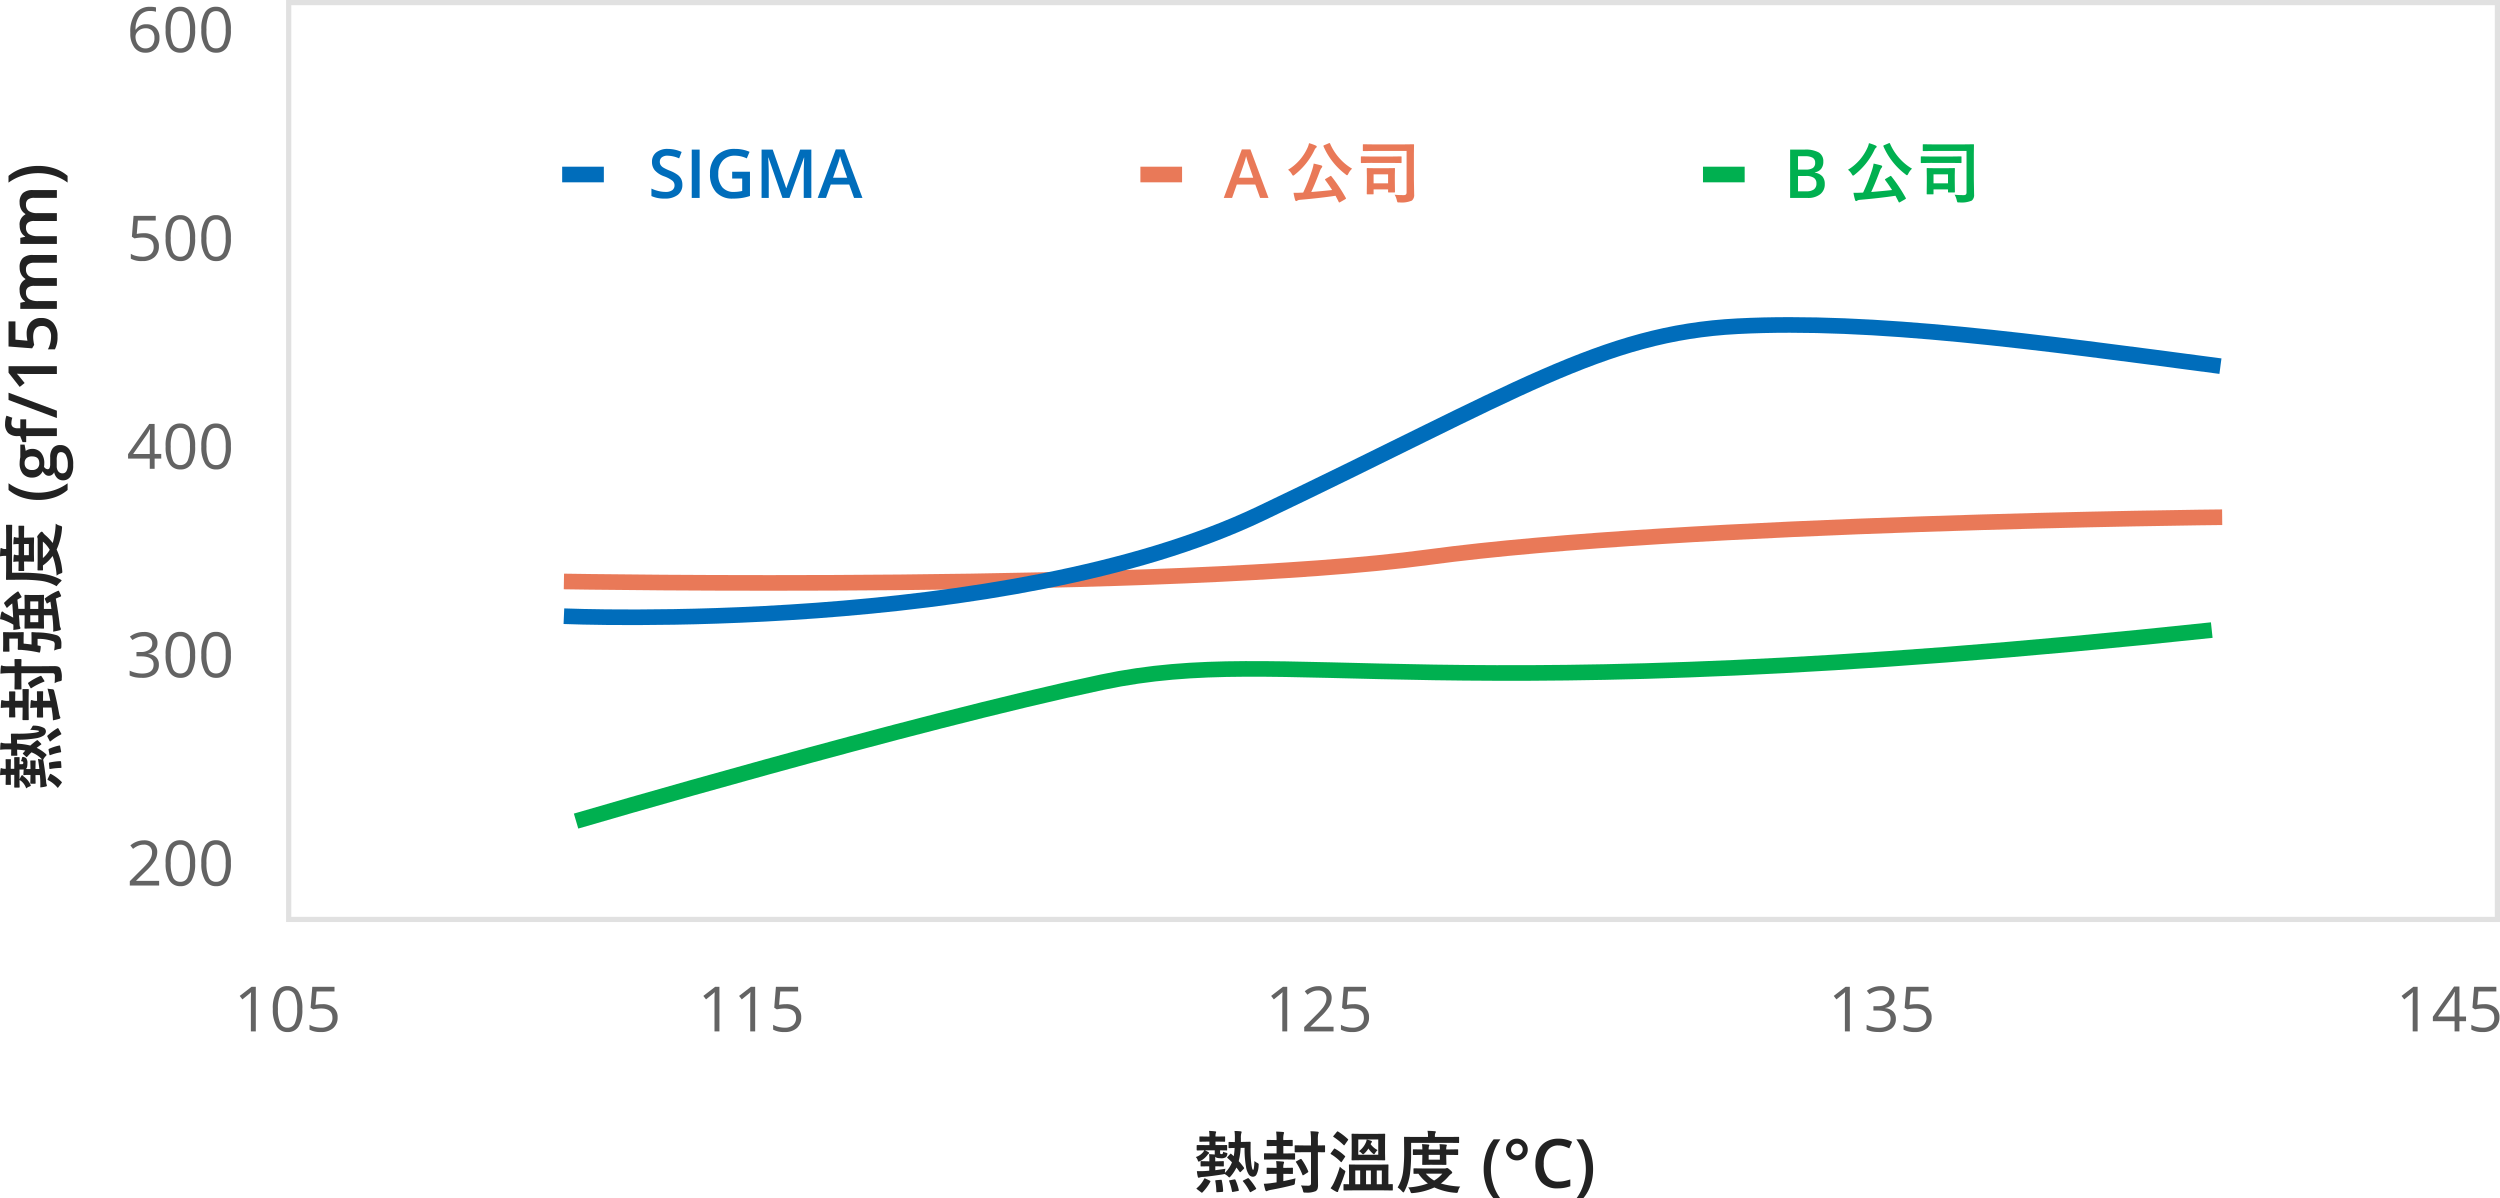
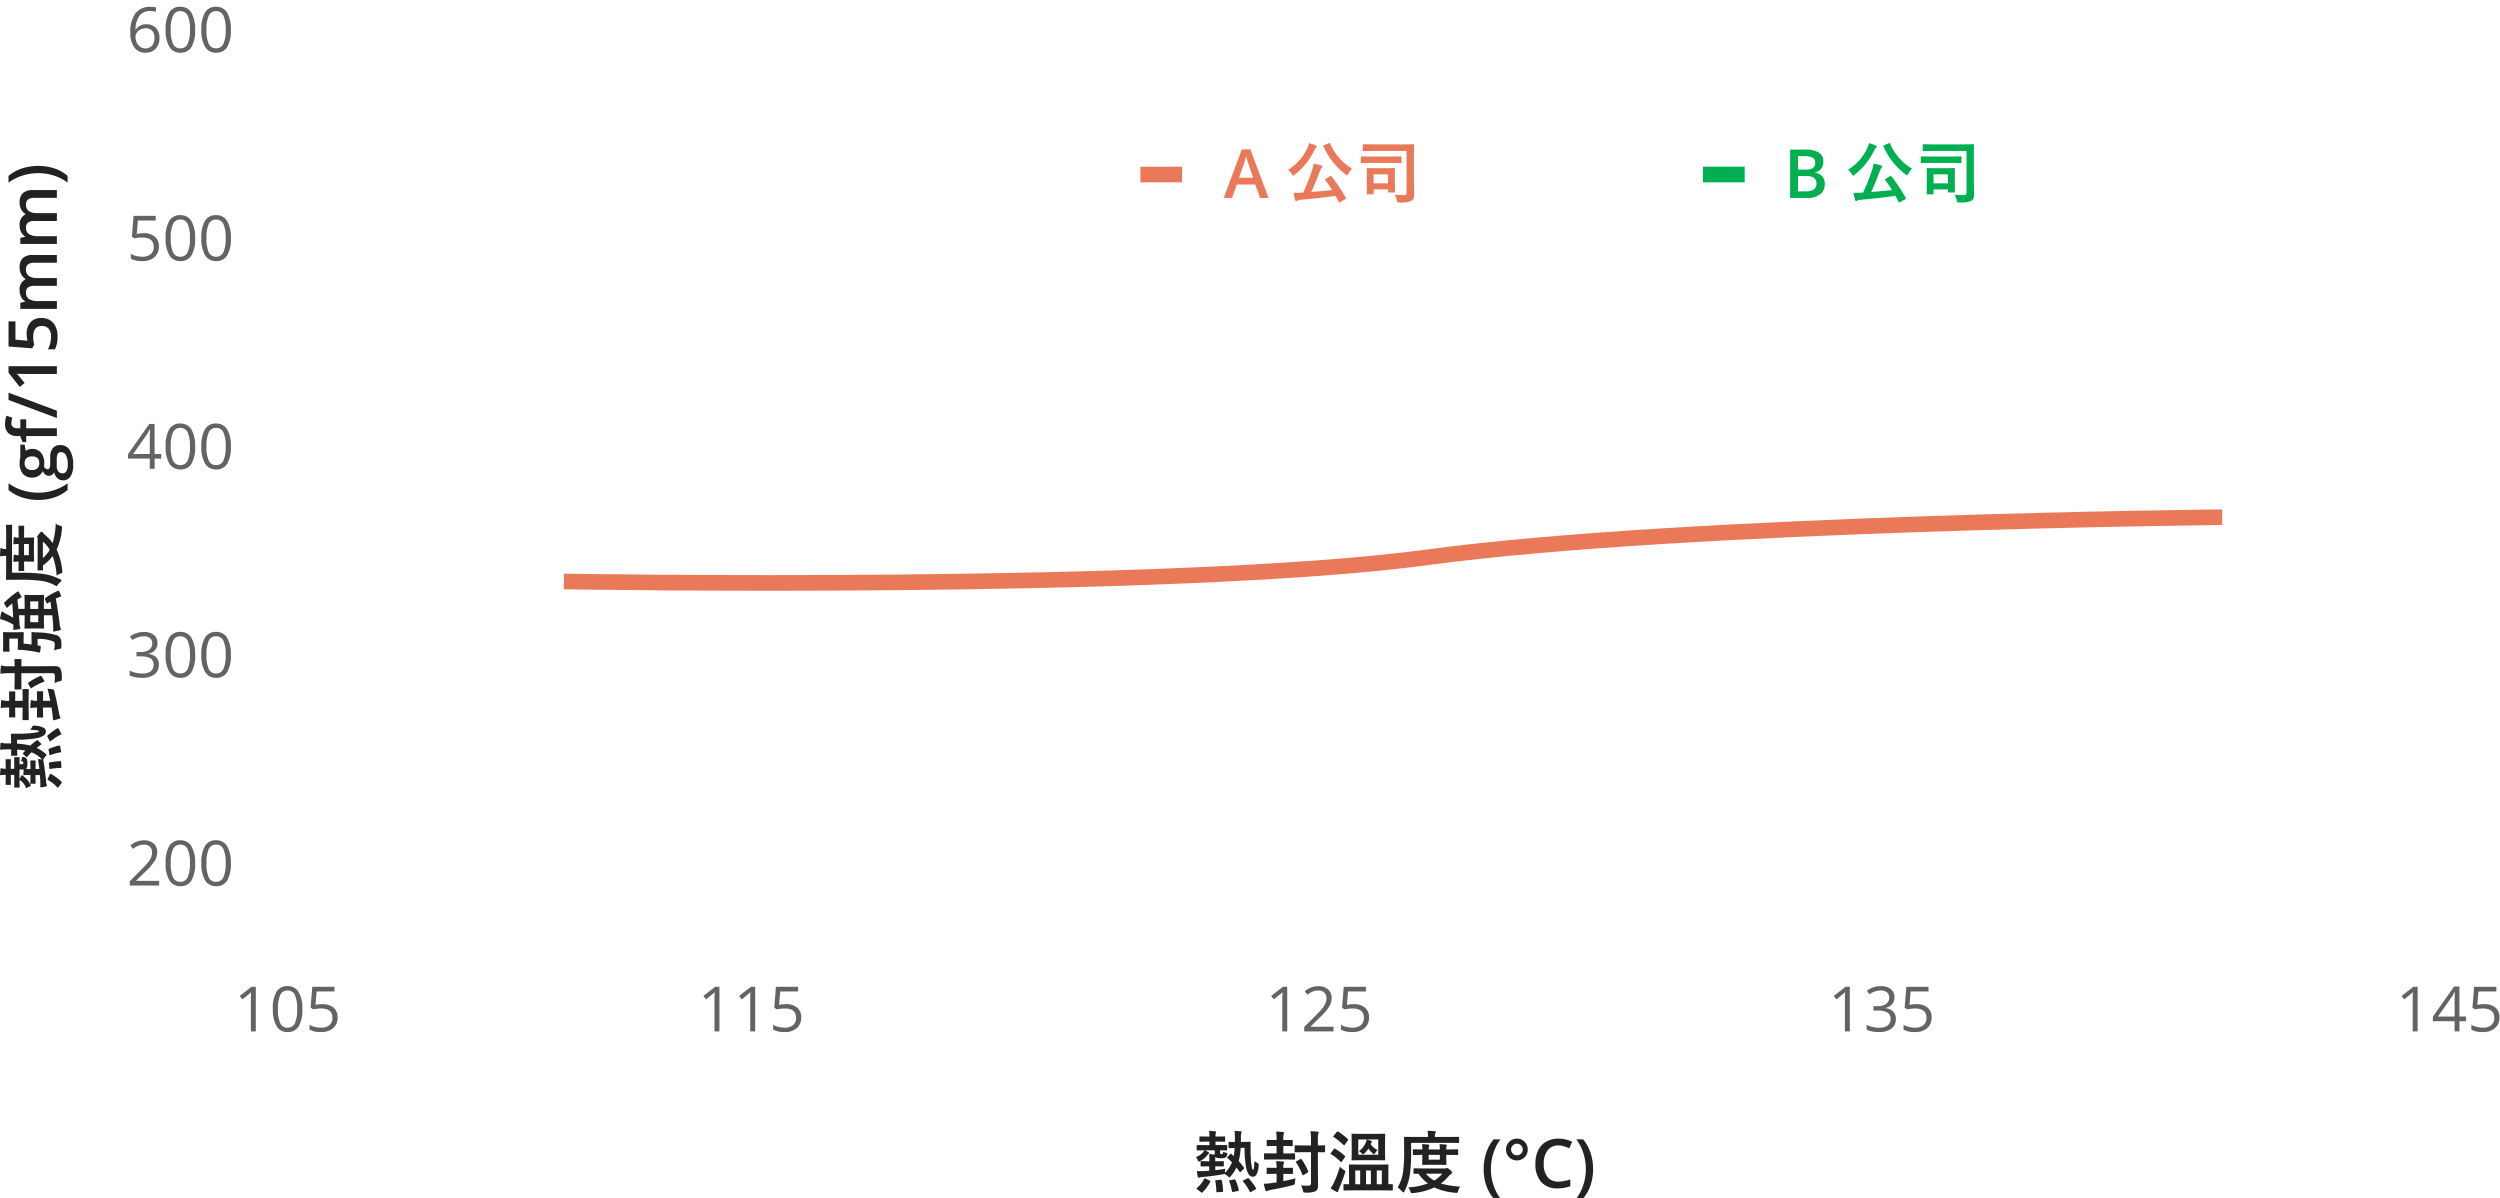
<svg xmlns="http://www.w3.org/2000/svg" width="479.918" height="230.057" viewBox="0 0 479.918 230.057">
  <g id="tyvek-5-p2-tw" transform="translate(-12663.082 -15122)">
    <path id="Path_31950" data-name="Path 31950" d="M4.272-7.173H2.387q.2.083.622.311.184.108.184.2a.165.165,0,0,1-.089.14.952.952,0,0,0-.235.248,3.846,3.846,0,0,1-1.39,1.155Q1.219-5,1.206-5,1.1-5,1-5.288a1.653,1.653,0,0,0-.362-.6A2.973,2.973,0,0,0,2.1-6.9a1.12,1.12,0,0,0,.146-.273q-.578.006-1.016.019l-.3.006q-.127,0-.127-.14v-.768q0-.133.127-.133l1.574.013H3.25v-.673H2.869l-1.4.025q-.1,0-.121-.025a.237.237,0,0,1-.019-.121V-9.7q0-.1.025-.121a.219.219,0,0,1,.114-.019l1.4.025H3.25a6.192,6.192,0,0,0-.07-1.092q.571.019,1.155.089.209.019.209.121a.492.492,0,0,1-.063.2,2.215,2.215,0,0,0-.063.679h.311l1.39-.025a.2.2,0,0,1,.127.025.219.219,0,0,1,.019.114v.73a.2.2,0,0,1-.025.127.237.237,0,0,1-.121.019l-1.39-.025H4.418v.673h.521l1.574-.013q.14,0,.14.133v.768q0,.1-.025.121a.219.219,0,0,1-.114.019l-.165-.006Q5.859-7.167,5.3-7.173v.451q0,.2.108.248a.59.59,0,0,0,.2.025A.2.2,0,0,0,5.8-6.538.708.708,0,0,0,5.872-6.9a2.571,2.571,0,0,0,.546.178q.286.063.286.184a1.05,1.05,0,0,1-.038.209.985.985,0,0,1-.222.438,1.5,1.5,0,0,1-1.035.235q-.825,0-1.028-.286a3.4,3.4,0,0,0-.013.368v.508h.19L5.872-5.1A.2.2,0,0,1,6-5.072a.237.237,0,0,1,.019.121v.73q0,.1-.025.121a.237.237,0,0,1-.121.019L4.558-4.107H4.38v.743q1.3-.159,1.949-.273a2.8,2.8,0,0,0-.1.622l-.013.171A5.571,5.571,0,0,0,7.579-4.875q-.47-.489-.851-.819-.076-.076-.076-.1,0-.051.1-.146l.438-.476q.121-.127.152-.127A.144.144,0,0,1,7.42-6.5l.5.444A11.4,11.4,0,0,0,8.087-7.63q-.457.006-.781.025l-.235.013a.2.2,0,0,1-.127-.025.219.219,0,0,1-.019-.114v-.927q0-.1.025-.114a.343.343,0,0,1,.121-.013l1.054.025q.013-.222.013-.667a10.588,10.588,0,0,0-.07-1.466q.679.019,1.117.063.248.019.248.146a1.049,1.049,0,0,1-.076.286,3.394,3.394,0,0,0-.063.9v.717L9.915-8.8q.476-.006.844-.019l.26-.006q.146,0,.146.159-.013.514-.013,1.39a24.16,24.16,0,0,0,.114,2.425q.146,1.428.381,1.428.171,0,.248-1.7a2.323,2.323,0,0,0,.584.381q.235.114.235.273,0,.044-.013.19a4.176,4.176,0,0,1-.457,1.834.806.806,0,0,1-.7.336.978.978,0,0,1-.806-.552,3.588,3.588,0,0,1-.432-1.162A20.051,20.051,0,0,1,10-7.655l-.755.013A12.913,12.913,0,0,1,8.874-5.1,13.047,13.047,0,0,1,9.839-3.91a.557.557,0,0,1,.076.152.245.245,0,0,1-.089.159l-.521.521q-.121.108-.159.108t-.1-.083q-.438-.6-.609-.819A7.3,7.3,0,0,1,7.344-2.209q-.2.235-.273.235t-.3-.235a2.524,2.524,0,0,0-.641-.425,1.959,1.959,0,0,1-.387.089Q3.459-2.184,2-2.063a2.111,2.111,0,0,0-.571.089,1.311,1.311,0,0,1-.235.063q-.127,0-.171-.184A6.769,6.769,0,0,1,.844-3.18q.375.006.559.006.368,0,.844-.019.3-.013.965-.07v-.844h-.2L1.7-4.082a.2.2,0,0,1-.127-.025.219.219,0,0,1-.019-.114v-.73q0-.1.032-.127A.2.2,0,0,1,1.7-5.1l1.314.032h.222v-.482A5.193,5.193,0,0,0,3.18-6.43q.413,0,1.092.063ZM1.936.882A.205.205,0,0,1,1.8.965.38.38,0,0,1,1.65.882L.9.311Q.762.209.762.165t.083-.1a5.6,5.6,0,0,0,1.4-1.777Q2.3-1.8,2.336-1.8a.81.81,0,0,1,.184.063l.768.362q.159.076.159.133a.392.392,0,0,1-.032.114A8.715,8.715,0,0,1,1.936.882Zm8.88-2.653A11.858,11.858,0,0,1,12.194.089a.254.254,0,0,1,.038.1q0,.063-.146.146l-.844.47a.4.4,0,0,1-.152.057q-.051,0-.1-.1A9.969,9.969,0,0,0,9.712-1.193a.217.217,0,0,1-.051-.1q0-.057.14-.121l.73-.368a.447.447,0,0,1,.159-.057A.193.193,0,0,1,10.816-1.771Zm-6.437.5a.4.4,0,0,1-.006-.063q0-.1.2-.114l.844-.07H5.5q.1,0,.127.133A12.331,12.331,0,0,1,5.884.622a.167.167,0,0,1-.178.184L4.78.87l-.1.006q-.1,0-.1-.133A12.552,12.552,0,0,0,4.38-1.276Zm2.666.025a.24.24,0,0,1-.025-.089q0-.076.178-.1L8-1.587q.108-.013.127-.013.083,0,.133.121A10.017,10.017,0,0,1,8.887.432.347.347,0,0,1,8.9.508Q8.9.6,8.722.635L7.808.806a.764.764,0,0,1-.114.013Q7.6.819,7.579.692A10.163,10.163,0,0,0,7.046-1.25Zm13.768.813q.686.051,1.428.051.508-.019.508-.432v-6H21.334L19.76-6.8a.2.2,0,0,1-.127-.025.219.219,0,0,1-.019-.114V-7.979q0-.114.032-.14a.2.2,0,0,1,.114-.019l1.574.025H22.75v-.882a14.831,14.831,0,0,0-.1-1.847q.768.019,1.377.089.209.025.209.146a1.115,1.115,0,0,1-.1.273,6.611,6.611,0,0,0-.063,1.314v.908l1.25-.025q.089,0,.108.025a.3.3,0,0,1,.019.133v1.041q0,.14-.127.14L24.946-6.8q-.394-.013-.87-.019v3.586L24.1-.571a2.555,2.555,0,0,1-.089.793.95.95,0,0,1-.33.425A4.17,4.17,0,0,1,21.7.933l-.159.006A.279.279,0,0,1,21.3.857a1.23,1.23,0,0,1-.1-.311A3.048,3.048,0,0,0,20.814-.438Zm-3.1-2.228h-.273v1.4q1.117-.222,2.342-.533A7.562,7.562,0,0,0,19.671-1a.739.739,0,0,1-.1.381.975.975,0,0,1-.33.127q-1.854.489-4.386.946A2.143,2.143,0,0,0,14.409.6.469.469,0,0,1,14.2.673q-.133,0-.209-.2a12.067,12.067,0,0,1-.3-1.231,11.559,11.559,0,0,0,1.276-.1l1.181-.171V-2.666h-.336l-1.435.025q-.1,0-.121-.025a.219.219,0,0,1-.019-.114v-.914q0-.1.025-.121a.219.219,0,0,1,.114-.019l1.435.025h.336a11.839,11.839,0,0,0-.089-1.3q.368.013,1.314.089.209.025.209.146a.478.478,0,0,1-.063.235,2.308,2.308,0,0,0-.083.832h.273l1.428-.025a.2.2,0,0,1,.127.025.219.219,0,0,1,.019.114v.914q0,.1-.025.121a.237.237,0,0,1-.121.019Zm-.025-5.345h-.248v1.435h.533L19.557-6.6q.1,0,.121.025a.219.219,0,0,1,.019.114v.927q0,.1-.025.121a.219.219,0,0,1-.114.019L17.97-5.421H15.444L13.857-5.4q-.127,0-.127-.14v-.927q0-.14.127-.14l1.587.025h.7V-8.011h-.336l-1.4.032A.231.231,0,0,1,14.27-8a.237.237,0,0,1-.019-.121v-.908q0-.108.025-.127a.3.3,0,0,1,.133-.019l1.4.025h.336v-.038a11.169,11.169,0,0,0-.089-1.587q.622.019,1.314.076.209.025.209.146a.67.67,0,0,1-.063.222,3.911,3.911,0,0,0-.083,1.117v.063h.248l1.4-.025q.114,0,.133.025a.186.186,0,0,1,.025.121v.908q0,.1-.032.127a.256.256,0,0,1-.127.019Zm3.263,2.564a11.587,11.587,0,0,1,1.27,2.3.3.3,0,0,1,.019.083q0,.057-.146.152l-.743.47a.611.611,0,0,1-.152.063q-.051,0-.1-.114a12.531,12.531,0,0,0-1.206-2.368.269.269,0,0,1-.057-.114q0-.038.146-.121l.692-.387a.313.313,0,0,1,.14-.051A.186.186,0,0,1,20.947-5.446ZM34.2-8.347a3.91,3.91,0,0,0,1.339,1.13,2.286,2.286,0,0,0-.438.508q-.171.286-.248.286T34.582-6.6a3.928,3.928,0,0,1-.806-.92,4.715,4.715,0,0,1-.73.9q-.229.209-.3.209t-.3-.235a1.707,1.707,0,0,0-.5-.362A4.089,4.089,0,0,0,33.293-8.7a2.266,2.266,0,0,0,.146-.546,5.574,5.574,0,0,1,.851.248q.159.057.159.14a.373.373,0,0,1-.063.171.839.839,0,0,0-.171.3ZM32.36-10.334h2.806l1.676-.025q.108,0,.127.025a.237.237,0,0,1,.019.121l-.025,1.295V-6.69L36.988-5.4q0,.108-.025.127a.237.237,0,0,1-.121.019l-1.676-.025H32.36l-1.676.025q-.108,0-.127-.025a.237.237,0,0,1-.019-.121l.025-1.295V-8.918l-.025-1.295q0-.108.025-.127a.237.237,0,0,1,.121-.019Zm-.533,1.079v2.926h3.834V-9.255ZM30.056-.66v-2.38l-.025-1.276q0-.1.025-.121a.237.237,0,0,1,.121-.019l1.79.025h3.72l1.79-.025q.108,0,.127.025a.219.219,0,0,1,.019.114L37.6-3.041V-.673l.717-.013q.1,0,.121.025a.219.219,0,0,1,.019.114V.394q0,.1-.025.121a.219.219,0,0,1-.114.019L36.505.508H30.938l-1.8.025q-.108,0-.127-.025A.219.219,0,0,1,28.99.394V-.546a.191.191,0,0,1,.022-.117.207.207,0,0,1,.124-.022l.127.006Q29.637-.673,30.056-.66Zm5.319,0h.971V-3.313h-.971Zm-1.13,0V-3.313h-.927V-.66Zm-2.057,0V-3.313H31.25V-.66Zm-3.9-3.383a4.11,4.11,0,0,0,.813.667q.248.152.248.248a1.137,1.137,0,0,1-.063.254q-.425,1.333-1.13,3.021a2.227,2.227,0,0,0-.184.5q-.019.184-.152.184a.775.775,0,0,1-.248-.076A8.287,8.287,0,0,1,26.508.1a6.006,6.006,0,0,0,.635-1.054A20.219,20.219,0,0,0,28.292-4.043ZM29.809-9.35a.186.186,0,0,1,.083.127.171.171,0,0,1-.044.1L29.2-8.2q-.051.07-.089.07a.156.156,0,0,1-.1-.057,12.113,12.113,0,0,0-1.923-1.549q-.076-.057-.076-.1a.186.186,0,0,1,.051-.1l.667-.806a.139.139,0,0,1,.108-.07.288.288,0,0,1,.108.032A11.757,11.757,0,0,1,29.809-9.35ZM29.25-6.1q.07.063.07.108a.2.2,0,0,1-.044.1l-.622.927q-.051.07-.089.07a.156.156,0,0,1-.1-.057,9.548,9.548,0,0,0-1.885-1.485q-.07-.051-.07-.1a.2.2,0,0,1,.044-.1l.6-.806q.057-.076.108-.076a.288.288,0,0,1,.1.032A9.754,9.754,0,0,1,29.25-6.1ZM51.4-.222A2.153,2.153,0,0,0,51,.616a.864.864,0,0,1-.121.311.246.246,0,0,1-.19.063,1.614,1.614,0,0,1-.222-.013A11.648,11.648,0,0,1,46.433-.051a12.232,12.232,0,0,1-4.082,1.079,1.916,1.916,0,0,1-.235.013.215.215,0,0,1-.184-.076,1.254,1.254,0,0,1-.114-.273,1.925,1.925,0,0,0-.413-.743,13.224,13.224,0,0,0,3.783-.768,7.888,7.888,0,0,1-1.809-1.86l-.806.013a.2.2,0,0,1-.127-.025.237.237,0,0,1-.019-.121v-.762q0-.108.032-.127a.2.2,0,0,1,.114-.019l1.739.025h4.113a.833.833,0,0,0,.3-.051.439.439,0,0,1,.152-.038q.14,0,.527.336.457.381.457.533,0,.121-.184.248a2.522,2.522,0,0,0-.508.47,8.728,8.728,0,0,1-1.485,1.39A15.373,15.373,0,0,0,51.4-.222ZM47.957-2.691H44.8a6.035,6.035,0,0,0,1.587,1.314A5.886,5.886,0,0,0,47.957-2.691ZM41.971-8.607v1.885a31.185,31.185,0,0,1-.222,4.082A10.036,10.036,0,0,1,40.695.66q-.133.248-.209.248-.051,0-.26-.209a4.372,4.372,0,0,0-.844-.749,7.875,7.875,0,0,0,1.054-3.11,30.066,30.066,0,0,0,.2-3.8l-.025-2.666q0-.1.025-.121a.2.2,0,0,1,.114-.019l1.739.025h2.723v-.127a4.408,4.408,0,0,0-.1-1.054q.692.013,1.384.076.222.019.222.127a.541.541,0,0,1-.1.248,1.248,1.248,0,0,0-.083.559v.171h2.774l1.739-.025q.1,0,.121.025a.285.285,0,0,1,.013.114v.889q0,.114-.025.133a.182.182,0,0,1-.108.019l-1.739-.025ZM50.857-7.37q.1,0,.121.025A.219.219,0,0,1,51-7.23v.813q0,.1-.025.121a.219.219,0,0,1-.114.019L49.048-6.3h-.336v.476l.032,1.3q0,.108-.032.127a.2.2,0,0,1-.114.019l-1.346-.025H45.589L44.25-4.38q-.114,0-.133-.025a.237.237,0,0,1-.019-.121l.025-1.3V-6.3h-.171l-1.5.025q-.108,0-.127-.025a.219.219,0,0,1-.019-.114V-7.23q0-.1.025-.121a.237.237,0,0,1,.121-.019l1.5.025h.171a5.3,5.3,0,0,0-.07-1.016q.692.025,1.238.083.171.019.171.114a.624.624,0,0,1-.07.222,2.125,2.125,0,0,0-.051.6h2.146a7.422,7.422,0,0,0-.063-1.016q.7.025,1.219.083.184.019.184.114a.352.352,0,0,1-.025.114q-.032.083-.038.108a2.043,2.043,0,0,0-.051.6h.336ZM47.487-5.383V-6.3H45.341v.92ZM55.9-3.561a9.837,9.837,0,0,1,.492-3.148A7.827,7.827,0,0,1,57.808-9.28h1.3A9.074,9.074,0,0,0,57.757-6.6a9.975,9.975,0,0,0-.47,3.031,9.7,9.7,0,0,0,.47,3A9.063,9.063,0,0,0,59.1,2.057H57.808a7.48,7.48,0,0,1-1.422-2.52A9.581,9.581,0,0,1,55.9-3.561Zm4.291-3.758a2.041,2.041,0,0,1,.6-1.476,1.992,1.992,0,0,1,1.485-.619,2,2,0,0,1,1.479.609,2.032,2.032,0,0,1,.6,1.485,2,2,0,0,1-.609,1.482,2.022,2.022,0,0,1-1.473.6,2.078,2.078,0,0,1-1.044-.276,2.025,2.025,0,0,1-.765-.759A2.054,2.054,0,0,1,60.188-7.319Zm.971,0a1.07,1.07,0,0,0,.324.774,1.068,1.068,0,0,0,.793.33,1.074,1.074,0,0,0,.793-.327,1.067,1.067,0,0,0,.324-.778,1.083,1.083,0,0,0-.33-.806,1.085,1.085,0,0,0-.787-.324,1.075,1.075,0,0,0-.787.33A1.089,1.089,0,0,0,61.16-7.319Zm9.077-.793a2.5,2.5,0,0,0-2.057.927,3.961,3.961,0,0,0-.749,2.558,3.988,3.988,0,0,0,.72,2.583,2.545,2.545,0,0,0,2.085.876,5.479,5.479,0,0,0,1.143-.117q.552-.117,1.149-.3v1.3a6.966,6.966,0,0,1-2.476.413,3.957,3.957,0,0,1-3.129-1.235A5.165,5.165,0,0,1,65.832-4.64a5.708,5.708,0,0,1,.53-2.533,3.783,3.783,0,0,1,1.533-1.663,4.637,4.637,0,0,1,2.355-.578,5.844,5.844,0,0,1,2.628.6l-.546,1.263a8.15,8.15,0,0,0-.993-.39A3.579,3.579,0,0,0,70.237-8.112ZM76.9-3.561a9.566,9.566,0,0,1-.492,3.11,7.44,7.44,0,0,1-1.419,2.507H73.7A9.11,9.11,0,0,0,75.045-.578a9.7,9.7,0,0,0,.467-3,9.935,9.935,0,0,0-.47-3.031A9.179,9.179,0,0,0,73.69-9.28h1.3A7.787,7.787,0,0,1,76.413-6.7,9.883,9.883,0,0,1,76.9-3.561Z" transform="translate(12892 15350)" fill="#222" />
    <path id="Path_31951" data-name="Path 31951" d="M4.189,0H3.24V-6.105q0-.762.047-1.441-.123.123-.275.258T1.617-6.146L1.1-6.814,3.369-8.566h.82Zm8.936-4.295a6.256,6.256,0,0,1-.7,3.316,2.366,2.366,0,0,1-2.142,1.1A2.346,2.346,0,0,1,8.18-1a6.132,6.132,0,0,1-.721-3.29,6.254,6.254,0,0,1,.7-3.322A2.355,2.355,0,0,1,10.283-8.7,2.359,2.359,0,0,1,12.4-7.57,6.106,6.106,0,0,1,13.125-4.295Zm-4.682,0a6.274,6.274,0,0,0,.439,2.722,1.47,1.47,0,0,0,1.4.853,1.471,1.471,0,0,0,1.409-.864,6.322,6.322,0,0,0,.437-2.71A6.28,6.28,0,0,0,11.692-7a1.472,1.472,0,0,0-1.409-.858,1.471,1.471,0,0,0-1.4.847A6.232,6.232,0,0,0,8.443-4.295Zm8.543-.937a3.15,3.15,0,0,1,2.13.671,2.3,2.3,0,0,1,.776,1.837,2.653,2.653,0,0,1-.847,2.086,3.382,3.382,0,0,1-2.335.756A4.3,4.3,0,0,1,14.5-.346v-.937a3.357,3.357,0,0,0,1.02.413,5.031,5.031,0,0,0,1.2.149,2.4,2.4,0,0,0,1.6-.486A1.744,1.744,0,0,0,18.9-2.613q0-1.793-2.2-1.793a8.748,8.748,0,0,0-1.488.17l-.5-.322.322-4.008h4.26v.9H15.861L15.645-5.1A6.827,6.827,0,0,1,16.986-5.232Z" transform="translate(12708 15320)" fill="#222" opacity="0.7" />
    <path id="Path_31952" data-name="Path 31952" d="M4.189,0H3.24V-6.105q0-.762.047-1.441-.123.123-.275.258T1.617-6.146L1.1-6.814,3.369-8.566h.82Zm6.861,0H10.1V-6.105q0-.762.047-1.441-.123.123-.275.258T8.479-6.146l-.516-.668L10.23-8.566h.82Zm5.936-5.232a3.15,3.15,0,0,1,2.13.671,2.3,2.3,0,0,1,.776,1.837,2.653,2.653,0,0,1-.847,2.086,3.382,3.382,0,0,1-2.335.756A4.3,4.3,0,0,1,14.5-.346v-.937a3.357,3.357,0,0,0,1.02.413,5.031,5.031,0,0,0,1.2.149,2.4,2.4,0,0,0,1.6-.486A1.744,1.744,0,0,0,18.9-2.613q0-1.793-2.2-1.793a8.748,8.748,0,0,0-1.488.17l-.5-.322.322-4.008h4.26v.9H15.861L15.645-5.1A6.827,6.827,0,0,1,16.986-5.232Z" transform="translate(12797 15320)" fill="#222" opacity="0.7" />
    <path id="Path_31953" data-name="Path 31953" d="M4.189,0H3.24V-6.105q0-.762.047-1.441-.123.123-.275.258T1.617-6.146L1.1-6.814,3.369-8.566h.82Zm8.889,0H7.447V-.838L9.7-3.105a16.612,16.612,0,0,0,1.359-1.488,3.8,3.8,0,0,0,.492-.867,2.484,2.484,0,0,0,.164-.908A1.44,1.44,0,0,0,11.3-7.456a1.593,1.593,0,0,0-1.154-.4,2.9,2.9,0,0,0-1.011.176,4.029,4.029,0,0,0-1.063.639l-.516-.662a3.949,3.949,0,0,1,2.578-.984,2.724,2.724,0,0,1,1.893.618,2.126,2.126,0,0,1,.686,1.661A3.208,3.208,0,0,1,12.258-4.8a10.23,10.23,0,0,1-1.711,2.016L8.672-.949V-.9h4.406Zm3.908-5.232a3.15,3.15,0,0,1,2.13.671,2.3,2.3,0,0,1,.776,1.837,2.653,2.653,0,0,1-.847,2.086,3.382,3.382,0,0,1-2.335.756A4.3,4.3,0,0,1,14.5-.346v-.937a3.357,3.357,0,0,0,1.02.413,5.031,5.031,0,0,0,1.2.149,2.4,2.4,0,0,0,1.6-.486A1.744,1.744,0,0,0,18.9-2.613q0-1.793-2.2-1.793a8.748,8.748,0,0,0-1.488.17l-.5-.322.322-4.008h4.26v.9H15.861L15.645-5.1A6.827,6.827,0,0,1,16.986-5.232Z" transform="translate(12906 15320)" fill="#222" opacity="0.7" />
    <path id="Path_31954" data-name="Path 31954" d="M4.189,0H3.24V-6.105q0-.762.047-1.441-.123.123-.275.258T1.617-6.146L1.1-6.814,3.369-8.566h.82Zm8.566-6.551a1.954,1.954,0,0,1-.46,1.342,2.3,2.3,0,0,1-1.3.7v.047a2.452,2.452,0,0,1,1.529.656,1.932,1.932,0,0,1,.5,1.383,2.243,2.243,0,0,1-.85,1.884A3.864,3.864,0,0,1,9.756.117a7,7,0,0,1-1.245-.1,4.261,4.261,0,0,1-1.1-.36v-.926A5.342,5.342,0,0,0,8.6-.853a5.373,5.373,0,0,0,1.192.144q2.221,0,2.221-1.74,0-1.559-2.449-1.559H8.719v-.838h.855a2.576,2.576,0,0,0,1.588-.442,1.452,1.452,0,0,0,.586-1.228,1.21,1.21,0,0,0-.431-.984,1.775,1.775,0,0,0-1.169-.357,3.607,3.607,0,0,0-1.061.152,4.746,4.746,0,0,0-1.137.563L7.459-7.8a4.1,4.1,0,0,1,1.216-.653,4.419,4.419,0,0,1,1.45-.237,2.963,2.963,0,0,1,1.939.571A1.924,1.924,0,0,1,12.756-6.551Zm4.23,1.318a3.15,3.15,0,0,1,2.13.671,2.3,2.3,0,0,1,.776,1.837,2.653,2.653,0,0,1-.847,2.086,3.382,3.382,0,0,1-2.335.756A4.3,4.3,0,0,1,14.5-.346v-.937a3.357,3.357,0,0,0,1.02.413,5.031,5.031,0,0,0,1.2.149,2.4,2.4,0,0,0,1.6-.486A1.744,1.744,0,0,0,18.9-2.613q0-1.793-2.2-1.793a8.748,8.748,0,0,0-1.488.17l-.5-.322.322-4.008h4.26v.9H15.861L15.645-5.1A6.827,6.827,0,0,1,16.986-5.232Z" transform="translate(13014 15320)" fill="#222" opacity="0.7" />
    <path id="Path_31955" data-name="Path 31955" d="M4.189,0H3.24V-6.105q0-.762.047-1.441-.123.123-.275.258T1.617-6.146L1.1-6.814,3.369-8.566h.82Zm9.293-1.969H12.211V0h-.932V-1.969H7.113v-.85L11.18-8.613h1.031v5.76h1.271Zm-2.2-.885V-5.7q0-.838.059-1.893h-.047a8.8,8.8,0,0,1-.527.932L8.086-2.854Zm5.707-2.379a3.15,3.15,0,0,1,2.13.671,2.3,2.3,0,0,1,.776,1.837,2.653,2.653,0,0,1-.847,2.086,3.382,3.382,0,0,1-2.335.756A4.3,4.3,0,0,1,14.5-.346v-.937a3.357,3.357,0,0,0,1.02.413,5.031,5.031,0,0,0,1.2.149,2.4,2.4,0,0,0,1.6-.486A1.744,1.744,0,0,0,18.9-2.613q0-1.793-2.2-1.793a8.748,8.748,0,0,0-1.488.17l-.5-.322.322-4.008h4.26v.9H15.861L15.645-5.1A6.827,6.827,0,0,1,16.986-5.232Z" transform="translate(13123 15320)" fill="#222" opacity="0.7" />
    <path id="Path_31956" data-name="Path 31956" d="M4.272,6.827H2.387q.2.083.622.311.184.108.184.2a.165.165,0,0,1-.089.14.952.952,0,0,0-.235.248,3.846,3.846,0,0,1-1.39,1.155Q1.219,9,1.206,9,1.1,9,1,8.712a1.653,1.653,0,0,0-.362-.6A2.973,2.973,0,0,0,2.1,7.1a1.12,1.12,0,0,0,.146-.273q-.578.006-1.016.019l-.3.006q-.127,0-.127-.14V5.945q0-.133.127-.133l1.574.013H3.25V5.151H2.869l-1.4.025q-.1,0-.121-.025a.237.237,0,0,1-.019-.121V4.3q0-.1.025-.121a.219.219,0,0,1,.114-.019l1.4.025H3.25a6.192,6.192,0,0,0-.07-1.092q.571.019,1.155.089.209.019.209.121a.492.492,0,0,1-.063.2,2.215,2.215,0,0,0-.063.679h.311l1.39-.025a.2.2,0,0,1,.127.025.219.219,0,0,1,.019.114v.73a.2.2,0,0,1-.025.127.237.237,0,0,1-.121.019l-1.39-.025H4.418v.673h.521l1.574-.013q.14,0,.14.133v.768q0,.1-.025.121a.219.219,0,0,1-.114.019l-.165-.006Q5.859,6.833,5.3,6.827v.451q0,.2.108.248a.59.59,0,0,0,.2.025A.2.2,0,0,0,5.8,7.462.708.708,0,0,0,5.872,7.1a2.571,2.571,0,0,0,.546.178q.286.063.286.184a1.05,1.05,0,0,1-.038.209.985.985,0,0,1-.222.438,1.5,1.5,0,0,1-1.035.235q-.825,0-1.028-.286a3.4,3.4,0,0,0-.013.368v.508h.19L5.872,8.9A.2.2,0,0,1,6,8.928a.237.237,0,0,1,.019.121v.73q0,.1-.025.121a.237.237,0,0,1-.121.019L4.558,9.893H4.38v.743q1.3-.159,1.949-.273a2.8,2.8,0,0,0-.1.622l-.013.171A5.571,5.571,0,0,0,7.579,9.125q-.47-.489-.851-.819-.076-.076-.076-.1,0-.051.1-.146l.438-.476q.121-.127.152-.127A.144.144,0,0,1,7.42,7.5l.5.444A11.4,11.4,0,0,0,8.087,6.37q-.457.006-.781.025l-.235.013a.2.2,0,0,1-.127-.025.219.219,0,0,1-.019-.114V5.342q0-.1.025-.114a.343.343,0,0,1,.121-.013l1.054.025q.013-.222.013-.667a10.588,10.588,0,0,0-.07-1.466q.679.019,1.117.063.248.019.248.146a1.049,1.049,0,0,1-.076.286,3.394,3.394,0,0,0-.063.9v.717L9.915,5.2q.476-.006.844-.019l.26-.006q.146,0,.146.159-.013.514-.013,1.39a24.16,24.16,0,0,0,.114,2.425q.146,1.428.381,1.428.171,0,.248-1.7a2.323,2.323,0,0,0,.584.381q.235.114.235.273,0,.044-.013.19a4.176,4.176,0,0,1-.457,1.834.806.806,0,0,1-.7.336.978.978,0,0,1-.806-.552,3.588,3.588,0,0,1-.432-1.162A20.051,20.051,0,0,1,10,6.345l-.755.013A12.913,12.913,0,0,1,8.874,8.9a13.047,13.047,0,0,1,.965,1.187.557.557,0,0,1,.076.152.245.245,0,0,1-.089.159l-.521.521q-.121.108-.159.108t-.1-.083q-.438-.6-.609-.819a7.3,7.3,0,0,1-1.092,1.663q-.2.235-.273.235t-.3-.235a2.524,2.524,0,0,0-.641-.425,1.959,1.959,0,0,1-.387.089q-2.285.362-3.745.482a2.111,2.111,0,0,0-.571.089,1.311,1.311,0,0,1-.235.063q-.127,0-.171-.184A6.768,6.768,0,0,1,.844,10.82q.375.006.559.006.368,0,.844-.019.3-.013.965-.07V9.893h-.2L1.7,9.918a.2.2,0,0,1-.127-.025.219.219,0,0,1-.019-.114v-.73q0-.1.032-.127A.2.2,0,0,1,1.7,8.9l1.314.032h.222V8.452A5.193,5.193,0,0,0,3.18,7.57q.413,0,1.092.063ZM1.936,14.882a.205.205,0,0,1-.133.083.38.38,0,0,1-.152-.083L.9,14.311q-.133-.1-.133-.146t.083-.1a5.6,5.6,0,0,0,1.4-1.777q.051-.089.089-.089a.81.81,0,0,1,.184.063l.768.362q.159.076.159.133a.392.392,0,0,1-.032.114A8.715,8.715,0,0,1,1.936,14.882Zm8.88-2.653a11.858,11.858,0,0,1,1.377,1.86.254.254,0,0,1,.038.1q0,.063-.146.146l-.844.47a.4.4,0,0,1-.152.057q-.051,0-.1-.1a9.969,9.969,0,0,0-1.282-1.961.217.217,0,0,1-.051-.1q0-.057.14-.121l.73-.368a.447.447,0,0,1,.159-.057A.193.193,0,0,1,10.816,12.229Zm-6.437.5a.4.4,0,0,1-.006-.063q0-.1.2-.114l.844-.07H5.5q.1,0,.127.133a12.331,12.331,0,0,1,.26,2.012.167.167,0,0,1-.178.184l-.927.063-.1.006q-.1,0-.1-.133A12.552,12.552,0,0,0,4.38,12.724Zm2.666.025a.24.24,0,0,1-.025-.089q0-.076.178-.1L8,12.413q.108-.013.127-.013.083,0,.133.121a10.017,10.017,0,0,1,.622,1.911.347.347,0,0,1,.013.076q0,.089-.178.127l-.914.171a.764.764,0,0,1-.114.013q-.089,0-.114-.127A10.163,10.163,0,0,0,7.046,12.75Zm13.794.813q.686.051,1.428.051.508-.019.508-.432v-6H21.36L19.786,7.2a.2.2,0,0,1-.127-.025.219.219,0,0,1-.019-.114V6.021q0-.114.032-.14a.2.2,0,0,1,.114-.019l1.574.025h1.416V5.005a14.831,14.831,0,0,0-.1-1.847q.768.019,1.377.089.209.025.209.146a1.115,1.115,0,0,1-.1.273A6.611,6.611,0,0,0,24.1,4.98v.908l1.25-.025q.089,0,.108.025a.3.3,0,0,1,.019.133V7.062q0,.14-.127.14L24.972,7.2q-.394-.013-.87-.019v3.586l.025,2.666a2.555,2.555,0,0,1-.089.793.95.95,0,0,1-.33.425,4.17,4.17,0,0,1-1.987.286l-.159.006a.279.279,0,0,1-.241-.083,1.23,1.23,0,0,1-.1-.311A3.048,3.048,0,0,0,20.84,13.562Zm-3.1-2.228h-.273v1.4q1.117-.222,2.342-.533A7.561,7.561,0,0,0,19.7,13a.739.739,0,0,1-.1.381.975.975,0,0,1-.33.127q-1.854.489-4.386.946a2.143,2.143,0,0,0-.451.146.469.469,0,0,1-.209.076q-.133,0-.209-.2a12.067,12.067,0,0,1-.3-1.231,11.559,11.559,0,0,0,1.276-.1l1.181-.171V11.334h-.336l-1.435.025q-.1,0-.121-.025a.219.219,0,0,1-.019-.114v-.914q0-.1.025-.121a.219.219,0,0,1,.114-.019l1.435.025h.336a11.839,11.839,0,0,0-.089-1.3q.368.013,1.314.089.209.025.209.146a.478.478,0,0,1-.063.235,2.308,2.308,0,0,0-.083.832h.273l1.428-.025a.2.2,0,0,1,.127.025.219.219,0,0,1,.019.114v.914q0,.1-.025.121a.237.237,0,0,1-.121.019Zm-.025-5.345h-.248V7.424H18L19.583,7.4q.1,0,.121.025a.219.219,0,0,1,.019.114v.927q0,.1-.025.121a.219.219,0,0,1-.114.019L18,8.579H15.47L13.883,8.6q-.127,0-.127-.14V7.538q0-.14.127-.14l1.587.025h.7V5.989h-.336l-1.4.032A.231.231,0,0,1,14.3,6a.237.237,0,0,1-.019-.121V4.967q0-.108.025-.127a.3.3,0,0,1,.133-.019l1.4.025h.336V4.809a11.169,11.169,0,0,0-.089-1.587q.622.019,1.314.076.209.025.209.146a.67.67,0,0,1-.063.222,3.911,3.911,0,0,0-.083,1.117v.063h.248l1.4-.025q.114,0,.133.025a.187.187,0,0,1,.025.121v.908q0,.1-.032.127a.256.256,0,0,1-.127.019Zm3.263,2.564a11.587,11.587,0,0,1,1.27,2.3.3.3,0,0,1,.019.083q0,.057-.146.152l-.743.47a.611.611,0,0,1-.152.063q-.051,0-.1-.114A12.531,12.531,0,0,0,19.92,9.138a.269.269,0,0,1-.057-.114q0-.038.146-.121l.692-.387a.313.313,0,0,1,.14-.051A.186.186,0,0,1,20.973,8.554Zm15.2,3.637a.17.17,0,0,1-.032-.083q0-.057.146-.121l.667-.286a.256.256,0,0,1,.114-.038q.057,0,.121.114a11.429,11.429,0,0,1,1.39,2.444.3.3,0,0,1,.019.089q0,.07-.14.133l-.736.336a.443.443,0,0,1-.133.032q-.083,0-.127-.121-.241-.609-.381-.9-2.272.425-5.072.768a1.592,1.592,0,0,0-.546.146.67.67,0,0,1-.229.063q-.165,0-.222-.209a12.774,12.774,0,0,1-.273-1.276q.254.019.521.019.4,0,.984-.038.762-.044,1.638-.159v-1.6H33.13l-1.657.025q-.108,0-.127-.025a.237.237,0,0,1-.019-.121l.025-1.035V8.966l-.025-1.035q0-.108.025-.127a.237.237,0,0,1,.121-.019l1.657.025h.755V6.719q-.939.083-1.784.121a1.155,1.155,0,0,0-.476.1A.413.413,0,0,1,31.416,7q-.127,0-.178-.209-.114-.6-.171-1.155.216.019.521.019l.5-.006a10.827,10.827,0,0,0,.806-1.676,3.957,3.957,0,0,0,.248-.882,9.009,9.009,0,0,1,1.263.235q.2.063.2.19a.3.3,0,0,1-.133.235,1.314,1.314,0,0,0-.248.368q-.368.762-.793,1.492.978-.038,2.736-.178a11.614,11.614,0,0,0-.793-.927.156.156,0,0,1-.057-.1q0-.044.121-.114l.647-.375a.324.324,0,0,1,.146-.057.171.171,0,0,1,.114.07,17.789,17.789,0,0,1,2.076,2.495.3.3,0,0,1,.044.121q0,.057-.127.14l-.781.47a.379.379,0,0,1-.159.076q-.057,0-.114-.114-.254-.463-.406-.7-.933.114-1.765.184V7.811h.882l1.663-.025q.108,0,.127.025a.237.237,0,0,1,.019.121l-.025,1.035V10.35l.025,1.035a.11.11,0,0,1-.146.146l-1.663-.025H35.11v1.441l1.4-.19Zm.375-1.765V8.89H35.11v1.536Zm-3.993,0h1.327V8.89H32.558Zm-5.446,3.041a8.592,8.592,0,0,0,1.149.114.73.73,0,0,0,.584-.2,7.9,7.9,0,0,0,.508-3.091H28.1l-.089.482a.158.158,0,0,1-.171.127q-.1,0-.546-.051-.571-.076-.571-.184a.535.535,0,0,1,.013-.089,23.741,23.741,0,0,0,.47-3,5.744,5.744,0,0,0,.044-.686q0-.1-.006-.235a.151.151,0,0,1,.171-.171l.857.025h1.143V4.872h-1.25L27.049,4.9a.216.216,0,0,1-.133-.025.219.219,0,0,1-.019-.114V3.818a.216.216,0,0,1,.025-.133.256.256,0,0,1,.127-.019l1.117.025H29.6l.9-.025q.108,0,.133.032a.256.256,0,0,1,.019.127l-.025,1.162V6.326l.025,1.168q0,.108-.032.127a.237.237,0,0,1-.121.019l-.9-.025H28.451q-.063.673-.178,1.523h1.39l.832-.025q.159,0,.159.127v.044q-.019.19-.057.908a13.469,13.469,0,0,1-.552,3.821,1.228,1.228,0,0,1-.609.673,2.446,2.446,0,0,1-1.047.184q-.387,0-.622-.013-.216-.019-.26-.083a1.283,1.283,0,0,1-.089-.349A3.405,3.405,0,0,0,27.112,13.467Zm24.369.311a2.153,2.153,0,0,0-.406.838.864.864,0,0,1-.121.311.246.246,0,0,1-.19.063,1.614,1.614,0,0,1-.222-.013,11.648,11.648,0,0,1-4.031-1.028,12.232,12.232,0,0,1-4.082,1.079,1.916,1.916,0,0,1-.235.013.215.215,0,0,1-.184-.076,1.254,1.254,0,0,1-.114-.273,1.925,1.925,0,0,0-.413-.743,13.224,13.224,0,0,0,3.783-.768,7.888,7.888,0,0,1-1.809-1.86l-.806.013a.2.2,0,0,1-.127-.025.237.237,0,0,1-.019-.121v-.762q0-.108.032-.127a.2.2,0,0,1,.114-.019l1.739.025H48.5a.833.833,0,0,0,.3-.051.439.439,0,0,1,.152-.038q.14,0,.527.336.457.381.457.533,0,.121-.184.248a2.522,2.522,0,0,0-.508.47,8.728,8.728,0,0,1-1.485,1.39A15.373,15.373,0,0,0,51.481,13.778Zm-3.447-2.469H44.873a6.035,6.035,0,0,0,1.587,1.314A5.886,5.886,0,0,0,48.035,11.309ZM42.049,5.393V7.278a31.185,31.185,0,0,1-.222,4.082,10.036,10.036,0,0,1-1.054,3.3q-.133.248-.209.248-.051,0-.26-.209a4.372,4.372,0,0,0-.844-.749,7.875,7.875,0,0,0,1.054-3.11,30.066,30.066,0,0,0,.2-3.8l-.025-2.666q0-.1.025-.121a.2.2,0,0,1,.114-.019l1.739.025h2.723V4.136a4.408,4.408,0,0,0-.1-1.054q.692.013,1.384.076.222.019.222.127a.541.541,0,0,1-.1.248,1.248,1.248,0,0,0-.083.559v.171h2.774l1.739-.025q.1,0,.121.025a.285.285,0,0,1,.013.114v.889q0,.114-.025.133a.182.182,0,0,1-.108.019l-1.739-.025ZM50.935,6.63q.1,0,.121.025a.219.219,0,0,1,.019.114v.813q0,.1-.025.121a.219.219,0,0,1-.114.019L49.126,7.7H48.79v.476l.032,1.3q0,.108-.032.127a.2.2,0,0,1-.114.019L47.33,9.595H45.667l-1.339.025q-.114,0-.133-.025a.237.237,0,0,1-.019-.121l.025-1.3V7.7h-.171l-1.5.025q-.108,0-.127-.025a.219.219,0,0,1-.019-.114V6.77q0-.1.025-.121a.237.237,0,0,1,.121-.019l1.5.025H44.2a5.3,5.3,0,0,0-.07-1.016q.692.025,1.238.083.171.019.171.114a.624.624,0,0,1-.07.222,2.125,2.125,0,0,0-.051.6h2.146A7.422,7.422,0,0,0,47.5,5.64q.7.025,1.219.083.184.019.184.114a.352.352,0,0,1-.025.114q-.032.083-.038.108a2.043,2.043,0,0,0-.051.6h.336ZM47.565,8.617V7.7H45.419v.92Zm8.463,1.822a9.837,9.837,0,0,1,.492-3.148A7.827,7.827,0,0,1,57.938,4.72h1.3A9.074,9.074,0,0,0,57.887,7.4a9.975,9.975,0,0,0-.47,3.031,9.7,9.7,0,0,0,.47,3,9.063,9.063,0,0,0,1.339,2.628H57.938a7.48,7.48,0,0,1-1.422-2.52A9.581,9.581,0,0,1,56.027,10.439Zm10.62-3.459V7.8l-1.2.222a1.936,1.936,0,0,1,.273.546,2.154,2.154,0,0,1,.108.686,2.1,2.1,0,0,1-.749,1.708,3.134,3.134,0,0,1-2.063.622,3.345,3.345,0,0,1-.609-.051.84.84,0,0,0-.482.7.388.388,0,0,0,.225.362,1.949,1.949,0,0,0,.828.121H64.2a2.724,2.724,0,0,1,1.765.5,1.742,1.742,0,0,1,.6,1.428,2.077,2.077,0,0,1-.984,1.841,5.18,5.18,0,0,1-2.844.647,3.925,3.925,0,0,1-2.19-.508,1.641,1.641,0,0,1-.755-1.447,1.54,1.54,0,0,1,.409-1.089,2.194,2.194,0,0,1,1.146-.613,1.121,1.121,0,0,1-.492-.409,1.034,1.034,0,0,1-.194-.594,1.022,1.022,0,0,1,.222-.667,2.563,2.563,0,0,1,.66-.54,1.955,1.955,0,0,1-.885-.765,2.25,2.25,0,0,1-.34-1.241,2.225,2.225,0,0,1,.72-1.771A3.029,3.029,0,0,1,63.1,6.853a5,5,0,0,1,.625.041,3.936,3.936,0,0,1,.492.086Zm-5.516,8.112a.82.82,0,0,0,.435.743,2.39,2.39,0,0,0,1.222.26,3.692,3.692,0,0,0,1.815-.349,1.047,1.047,0,0,0,.6-.927.7.7,0,0,0-.327-.651,2.625,2.625,0,0,0-1.216-.194h-1.13a1.588,1.588,0,0,0-1.019.3A.989.989,0,0,0,61.132,15.092Zm.641-5.84a1.413,1.413,0,0,0,.34,1.016,1.284,1.284,0,0,0,.974.355q1.295,0,1.295-1.384a1.57,1.57,0,0,0-.321-1.057,1.218,1.218,0,0,0-.974-.371,1.256,1.256,0,0,0-.981.368A1.548,1.548,0,0,0,61.773,9.252ZM71.5,8.109H69.784V14h-1.5V8.109H67.131v-.7l1.155-.457V6.5a2.554,2.554,0,0,1,.584-1.844,2.388,2.388,0,0,1,1.784-.6,4.76,4.76,0,0,1,1.549.26l-.394,1.13a3.439,3.439,0,0,0-1.054-.178.858.858,0,0,0-.74.314,1.583,1.583,0,0,0-.232.943v.457H71.5Zm5.117-3.39L73.162,14H71.752l3.459-9.28ZM81.7,14H80.208V8.008q0-1.073.051-1.7-.146.152-.359.336T78.475,7.811l-.749-.946L80.456,4.72H81.7Zm6.215-5.8a3.182,3.182,0,0,1,2.222.743,2.6,2.6,0,0,1,.819,2.025,2.958,2.958,0,0,1-.93,2.32,3.825,3.825,0,0,1-2.644.835,5,5,0,0,1-2.444-.5V12.273a4.481,4.481,0,0,0,1.181.451,5.366,5.366,0,0,0,1.238.159,2.3,2.3,0,0,0,1.536-.451,1.641,1.641,0,0,0,.527-1.32q0-1.663-2.12-1.663a5.556,5.556,0,0,0-.736.06q-.438.06-.768.136l-.667-.394.355-4.532h4.824V6.046H86.8l-.209,2.3q.222-.038.543-.089A5.118,5.118,0,0,1,87.915,8.2ZM98.624,14h-1.5V9.671a1.963,1.963,0,0,0-.3-1.2,1.124,1.124,0,0,0-.952-.4,1.452,1.452,0,0,0-1.266.562,3.3,3.3,0,0,0-.4,1.869V14H92.708V6.979h1.168l.209.92h.076a1.945,1.945,0,0,1,.847-.774,2.732,2.732,0,0,1,1.222-.273,2.135,2.135,0,0,1,2.146,1.1h.1a2.14,2.14,0,0,1,.876-.812,2.78,2.78,0,0,1,1.295-.292,2.358,2.358,0,0,1,1.831.635,2.811,2.811,0,0,1,.574,1.936V14h-1.492V9.671a1.948,1.948,0,0,0-.308-1.2,1.134,1.134,0,0,0-.955-.4,1.481,1.481,0,0,0-1.273.543,2.8,2.8,0,0,0-.4,1.666Zm12.455,0h-1.5V9.671a1.963,1.963,0,0,0-.3-1.2,1.124,1.124,0,0,0-.952-.4,1.452,1.452,0,0,0-1.266.562,3.3,3.3,0,0,0-.4,1.869V14h-1.492V6.979h1.168l.209.92h.076a1.945,1.945,0,0,1,.847-.774,2.732,2.732,0,0,1,1.222-.273,2.135,2.135,0,0,1,2.146,1.1h.1a2.14,2.14,0,0,1,.876-.812,2.78,2.78,0,0,1,1.295-.292,2.358,2.358,0,0,1,1.831.635,2.811,2.811,0,0,1,.574,1.936V14h-1.492V9.671a1.948,1.948,0,0,0-.308-1.2,1.134,1.134,0,0,0-.955-.4,1.481,1.481,0,0,0-1.273.543,2.8,2.8,0,0,0-.4,1.666Zm9.071-3.561a9.566,9.566,0,0,1-.492,3.11,7.44,7.44,0,0,1-1.419,2.507h-1.289a9.11,9.11,0,0,0,1.343-2.634,9.7,9.7,0,0,0,.467-3,9.935,9.935,0,0,0-.47-3.031,9.179,9.179,0,0,0-1.352-2.676h1.3a7.787,7.787,0,0,1,1.422,2.58A9.883,9.883,0,0,1,120.15,10.439Z" transform="translate(12660 15274) rotate(-90)" fill="#222" />
    <path id="Path_31957" data-name="Path 31957" d="M-19.9-3.662a6.06,6.06,0,0,1,.981-3.776,3.466,3.466,0,0,1,2.9-1.251,3.868,3.868,0,0,1,1.043.111v.838A3.337,3.337,0,0,0-16-7.887a2.6,2.6,0,0,0-2.1.858,4.4,4.4,0,0,0-.8,2.7h.07a2.243,2.243,0,0,1,2.039-1.008,2.4,2.4,0,0,1,1.819.7,2.629,2.629,0,0,1,.665,1.893,2.918,2.918,0,0,1-.729,2.1A2.6,2.6,0,0,1-17.01.117a2.534,2.534,0,0,1-2.109-1A4.42,4.42,0,0,1-19.9-3.662Zm2.877,2.953a1.628,1.628,0,0,0,1.292-.524,2.229,2.229,0,0,0,.46-1.515A1.953,1.953,0,0,0-15.7-4.084a1.611,1.611,0,0,0-1.277-.486,2.155,2.155,0,0,0-.967.217,1.789,1.789,0,0,0-.7.6,1.381,1.381,0,0,0-.261.791,2.712,2.712,0,0,0,.234,1.125A1.982,1.982,0,0,0-18-1.014,1.657,1.657,0,0,0-17.021-.709Zm9.563-3.586a6.256,6.256,0,0,1-.7,3.316A2.366,2.366,0,0,1-10.3.117,2.346,2.346,0,0,1-12.4-1a6.132,6.132,0,0,1-.721-3.29,6.254,6.254,0,0,1,.7-3.322A2.355,2.355,0,0,1-10.3-8.7,2.359,2.359,0,0,1-8.183-7.57,6.106,6.106,0,0,1-7.459-4.295Zm-4.682,0A6.274,6.274,0,0,0-11.7-1.573a1.47,1.47,0,0,0,1.4.853,1.471,1.471,0,0,0,1.409-.864,6.322,6.322,0,0,0,.437-2.71A6.28,6.28,0,0,0-8.892-7,1.472,1.472,0,0,0-10.3-7.857a1.471,1.471,0,0,0-1.4.847A6.232,6.232,0,0,0-12.141-4.295Zm11.543,0A6.256,6.256,0,0,1-1.3-.979,2.366,2.366,0,0,1-3.439.117,2.346,2.346,0,0,1-5.543-1a6.132,6.132,0,0,1-.721-3.29,6.254,6.254,0,0,1,.7-3.322A2.355,2.355,0,0,1-3.439-8.7,2.359,2.359,0,0,1-1.321-7.57,6.106,6.106,0,0,1-.6-4.295Zm-4.682,0A6.274,6.274,0,0,0-4.84-1.573a1.47,1.47,0,0,0,1.4.853A1.471,1.471,0,0,0-2.03-1.585a6.322,6.322,0,0,0,.437-2.71A6.28,6.28,0,0,0-2.03-7a1.472,1.472,0,0,0-1.409-.858,1.471,1.471,0,0,0-1.4.847A6.232,6.232,0,0,0-5.279-4.295ZM-17.32,34.768a3.15,3.15,0,0,1,2.13.671,2.3,2.3,0,0,1,.776,1.837,2.653,2.653,0,0,1-.847,2.086,3.382,3.382,0,0,1-2.335.756,4.3,4.3,0,0,1-2.209-.463v-.937a3.357,3.357,0,0,0,1.02.413,5.031,5.031,0,0,0,1.2.149,2.4,2.4,0,0,0,1.6-.486,1.744,1.744,0,0,0,.571-1.406q0-1.793-2.2-1.793a8.748,8.748,0,0,0-1.488.17l-.5-.322.322-4.008h4.26v.9h-3.428l-.217,2.572A6.827,6.827,0,0,1-17.32,34.768Zm9.861.938a6.256,6.256,0,0,1-.7,3.316,2.366,2.366,0,0,1-2.142,1.1A2.346,2.346,0,0,1-12.4,39a6.132,6.132,0,0,1-.721-3.29,6.254,6.254,0,0,1,.7-3.322A2.355,2.355,0,0,1-10.3,31.3,2.359,2.359,0,0,1-8.183,32.43,6.106,6.106,0,0,1-7.459,35.705Zm-4.682,0a6.274,6.274,0,0,0,.439,2.722,1.47,1.47,0,0,0,1.4.853,1.471,1.471,0,0,0,1.409-.864,6.322,6.322,0,0,0,.437-2.71A6.28,6.28,0,0,0-8.892,33a1.472,1.472,0,0,0-1.409-.858,1.471,1.471,0,0,0-1.4.847A6.232,6.232,0,0,0-12.141,35.705Zm11.543,0a6.256,6.256,0,0,1-.7,3.316,2.366,2.366,0,0,1-2.142,1.1A2.346,2.346,0,0,1-5.543,39a6.132,6.132,0,0,1-.721-3.29,6.254,6.254,0,0,1,.7-3.322A2.355,2.355,0,0,1-3.439,31.3,2.359,2.359,0,0,1-1.321,32.43,6.106,6.106,0,0,1-.6,35.705Zm-4.682,0a6.274,6.274,0,0,0,.439,2.722,1.47,1.47,0,0,0,1.4.853,1.471,1.471,0,0,0,1.409-.864,6.322,6.322,0,0,0,.437-2.71A6.28,6.28,0,0,0-2.03,33a1.472,1.472,0,0,0-1.409-.858,1.471,1.471,0,0,0-1.4.847A6.232,6.232,0,0,0-5.279,35.705Zm-8.684,42.326h-1.271V80h-.932V78.031h-4.166v-.85l4.066-5.795h1.031v5.76h1.271Zm-2.2-.885V74.3q0-.838.059-1.893h-.047a8.8,8.8,0,0,1-.527.932l-2.678,3.809Zm8.707-1.441a6.256,6.256,0,0,1-.7,3.316,2.366,2.366,0,0,1-2.142,1.1A2.346,2.346,0,0,1-12.4,79a6.132,6.132,0,0,1-.721-3.29,6.254,6.254,0,0,1,.7-3.322A2.355,2.355,0,0,1-10.3,71.3,2.359,2.359,0,0,1-8.183,72.43,6.106,6.106,0,0,1-7.459,75.705Zm-4.682,0a6.274,6.274,0,0,0,.439,2.722,1.47,1.47,0,0,0,1.4.853,1.471,1.471,0,0,0,1.409-.864,6.322,6.322,0,0,0,.437-2.71A6.28,6.28,0,0,0-8.892,73a1.472,1.472,0,0,0-1.409-.858,1.471,1.471,0,0,0-1.4.847A6.232,6.232,0,0,0-12.141,75.705Zm11.543,0a6.256,6.256,0,0,1-.7,3.316,2.366,2.366,0,0,1-2.142,1.1A2.346,2.346,0,0,1-5.543,79a6.132,6.132,0,0,1-.721-3.29,6.254,6.254,0,0,1,.7-3.322A2.355,2.355,0,0,1-3.439,71.3,2.359,2.359,0,0,1-1.321,72.43,6.106,6.106,0,0,1-.6,75.705Zm-4.682,0a6.274,6.274,0,0,0,.439,2.722,1.47,1.47,0,0,0,1.4.853,1.471,1.471,0,0,0,1.409-.864,6.322,6.322,0,0,0,.437-2.71A6.28,6.28,0,0,0-2.03,73a1.472,1.472,0,0,0-1.409-.858,1.471,1.471,0,0,0-1.4.847A6.232,6.232,0,0,0-5.279,75.705Zm-9.41,37.744a1.954,1.954,0,0,1-.46,1.342,2.3,2.3,0,0,1-1.3.7v.047a2.452,2.452,0,0,1,1.529.656,1.932,1.932,0,0,1,.5,1.383,2.243,2.243,0,0,1-.85,1.884,3.864,3.864,0,0,1-2.414.659,7,7,0,0,1-1.245-.1,4.261,4.261,0,0,1-1.1-.36v-.926a5.342,5.342,0,0,0,1.187.419,5.373,5.373,0,0,0,1.192.144q2.221,0,2.221-1.74,0-1.559-2.449-1.559h-.844v-.838h.855a2.576,2.576,0,0,0,1.588-.442,1.452,1.452,0,0,0,.586-1.228,1.21,1.21,0,0,0-.431-.984,1.775,1.775,0,0,0-1.169-.357,3.607,3.607,0,0,0-1.061.152,4.746,4.746,0,0,0-1.137.563l-.492-.656a4.1,4.1,0,0,1,1.216-.653,4.419,4.419,0,0,1,1.45-.237,2.963,2.963,0,0,1,1.939.571A1.924,1.924,0,0,1-14.689,113.449Zm7.23,2.256a6.256,6.256,0,0,1-.7,3.316,2.366,2.366,0,0,1-2.142,1.1A2.346,2.346,0,0,1-12.4,119a6.132,6.132,0,0,1-.721-3.29,6.254,6.254,0,0,1,.7-3.322A2.355,2.355,0,0,1-10.3,111.3a2.359,2.359,0,0,1,2.118,1.131A6.106,6.106,0,0,1-7.459,115.705Zm-4.682,0a6.274,6.274,0,0,0,.439,2.722,1.47,1.47,0,0,0,1.4.853,1.471,1.471,0,0,0,1.409-.864,6.322,6.322,0,0,0,.437-2.71,6.28,6.28,0,0,0-.437-2.7,1.472,1.472,0,0,0-1.409-.858,1.471,1.471,0,0,0-1.4.847A6.232,6.232,0,0,0-12.141,115.705Zm11.543,0a6.256,6.256,0,0,1-.7,3.316,2.366,2.366,0,0,1-2.142,1.1A2.346,2.346,0,0,1-5.543,119a6.132,6.132,0,0,1-.721-3.29,6.254,6.254,0,0,1,.7-3.322A2.355,2.355,0,0,1-3.439,111.3a2.359,2.359,0,0,1,2.118,1.131A6.106,6.106,0,0,1-.6,115.705Zm-4.682,0a6.274,6.274,0,0,0,.439,2.722,1.47,1.47,0,0,0,1.4.853,1.471,1.471,0,0,0,1.409-.864,6.322,6.322,0,0,0,.437-2.71A6.28,6.28,0,0,0-2.03,113a1.472,1.472,0,0,0-1.409-.858,1.471,1.471,0,0,0-1.4.847A6.232,6.232,0,0,0-5.279,115.705ZM-14.367,160H-20v-.838l2.256-2.268a16.612,16.612,0,0,0,1.359-1.488,3.8,3.8,0,0,0,.492-.867,2.484,2.484,0,0,0,.164-.908,1.44,1.44,0,0,0-.416-1.087,1.593,1.593,0,0,0-1.154-.4,2.9,2.9,0,0,0-1.011.176,4.029,4.029,0,0,0-1.063.639l-.516-.662a3.949,3.949,0,0,1,2.578-.984,2.724,2.724,0,0,1,1.893.618,2.126,2.126,0,0,1,.686,1.661,3.208,3.208,0,0,1-.457,1.611,10.23,10.23,0,0,1-1.711,2.016l-1.875,1.834v.047h4.406Zm6.908-4.295a6.256,6.256,0,0,1-.7,3.316,2.366,2.366,0,0,1-2.142,1.1A2.346,2.346,0,0,1-12.4,159a6.132,6.132,0,0,1-.721-3.29,6.254,6.254,0,0,1,.7-3.322A2.355,2.355,0,0,1-10.3,151.3a2.359,2.359,0,0,1,2.118,1.131A6.106,6.106,0,0,1-7.459,155.705Zm-4.682,0a6.274,6.274,0,0,0,.439,2.722,1.47,1.47,0,0,0,1.4.853,1.471,1.471,0,0,0,1.409-.864,6.322,6.322,0,0,0,.437-2.71,6.28,6.28,0,0,0-.437-2.7,1.472,1.472,0,0,0-1.409-.858,1.471,1.471,0,0,0-1.4.847A6.232,6.232,0,0,0-12.141,155.705Zm11.543,0a6.256,6.256,0,0,1-.7,3.316,2.366,2.366,0,0,1-2.142,1.1A2.346,2.346,0,0,1-5.543,159a6.132,6.132,0,0,1-.721-3.29,6.254,6.254,0,0,1,.7-3.322A2.355,2.355,0,0,1-3.439,151.3a2.359,2.359,0,0,1,2.118,1.131A6.106,6.106,0,0,1-.6,155.705Zm-4.682,0a6.274,6.274,0,0,0,.439,2.722,1.47,1.47,0,0,0,1.4.853,1.471,1.471,0,0,0,1.409-.864,6.322,6.322,0,0,0,.437-2.71A6.28,6.28,0,0,0-2.03,153a1.472,1.472,0,0,0-1.409-.858,1.471,1.471,0,0,0-1.4.847A6.232,6.232,0,0,0-5.279,155.705Z" transform="translate(12708 15132)" fill="#222" opacity="0.7" />
    <g id="Path_31958" data-name="Path 31958" transform="translate(12718 15122)" fill="none">
      <path d="M0,0H425V177H0Z" stroke="none" />
-       <path d="M 1 1 L 1 176 L 424 176 L 424 1 L 1 1 M 0 0 L 425 0 L 425 177 L 0 177 L 0 0 Z" stroke="none" fill="#e1e1e1" />
    </g>
-     <path id="Path_30952" data-name="Path 30952" d="M3834,15015s64.667-19,101-26.667,62.667,6,213-10" transform="translate(8939.666 264.623)" fill="none" stroke="#00b050" stroke-width="3" />
    <path id="Path_30953" data-name="Path 30953" d="M3831.667,14969s116.667,2,166-4.667,152.333-7.666,152.333-7.666" transform="translate(8939.666 264.623)" fill="none" stroke="#e97958" stroke-width="3" />
-     <path id="Path_30954" data-name="Path 30954" d="M3831.667,14975.667s84.667,3.666,133.667-19.667,65.667-34.667,91.667-36,57.333,3,92.667,7.667" transform="translate(8939.666 264.623)" fill="none" stroke="#006dbb" stroke-width="3" />
-     <path id="Path_31959" data-name="Path 31959" d="M6.576-2.52a2.336,2.336,0,0,1-.9,1.942,3.9,3.9,0,0,1-2.469.7A5.892,5.892,0,0,1,.635-.362V-1.8a7,7,0,0,0,1.349.47,5.719,5.719,0,0,0,1.33.171A2.115,2.115,0,0,0,4.643-1.5a1.118,1.118,0,0,0,.428-.92A1.153,1.153,0,0,0,4.678-3.3a5.925,5.925,0,0,0-1.625-.857,4.3,4.3,0,0,1-1.79-1.174A2.485,2.485,0,0,1,.743-6.919a2.222,2.222,0,0,1,.825-1.828,3.423,3.423,0,0,1,2.215-.667,6.509,6.509,0,0,1,2.653.584L5.954-7.592a5.8,5.8,0,0,0-2.209-.521,1.7,1.7,0,0,0-1.117.321,1.053,1.053,0,0,0-.381.847,1.193,1.193,0,0,0,.152.619,1.556,1.556,0,0,0,.5.486,8.482,8.482,0,0,0,1.257.6,6.877,6.877,0,0,1,1.5.793,2.334,2.334,0,0,1,.7.832A2.5,2.5,0,0,1,6.576-2.52ZM8.373,0V-9.28H9.89V0Zm7.763-5.034h3.415V-.375a9.883,9.883,0,0,1-1.609.387,11.391,11.391,0,0,1-1.666.114,4.185,4.185,0,0,1-3.25-1.247,5.023,5.023,0,0,1-1.143-3.52,4.693,4.693,0,0,1,1.289-3.507A4.844,4.844,0,0,1,16.72-9.414a6.91,6.91,0,0,1,2.755.559l-.533,1.263a5.361,5.361,0,0,0-2.26-.521,3.043,3.043,0,0,0-2.349.933,3.612,3.612,0,0,0-.863,2.552,3.809,3.809,0,0,0,.778,2.587,2.819,2.819,0,0,0,2.238.885,7.354,7.354,0,0,0,1.574-.184V-3.732H16.136ZM25.791,0,23.1-7.75h-.051q.108,1.727.108,3.237V0H21.779V-9.28h2.139L26.5-1.9h.038L29.187-9.28h2.146V0h-1.46V-4.589q0-.692.035-1.8t.06-1.346h-.051L27.13,0ZM39.533,0l-.927-2.577H35.058L34.15,0h-1.6l3.472-9.318h1.65L41.146,0ZM38.207-3.885l-.87-2.526q-.1-.254-.263-.8t-.232-.8a14.226,14.226,0,0,1-.5,1.708L35.5-3.885Z" transform="translate(12787.5 15160)" fill="#006dbb" />
-     <path id="Path_31960" data-name="Path 31960" d="M0,0H8" transform="translate(12771 15155.5)" fill="none" stroke="#006dbb" stroke-width="3" />
    <path id="Path_31961" data-name="Path 31961" d="M6.982,0,6.056-2.577H2.507L1.6,0H0L3.472-9.318h1.65L8.595,0ZM5.656-3.885l-.87-2.526q-.1-.254-.263-.8t-.232-.8A14.226,14.226,0,0,1,3.79-6.3L2.952-3.885Zm15.012-.273A30.021,30.021,0,0,1,23.436,0a.254.254,0,0,1,.038.1q0,.057-.152.146l-.978.559a.373.373,0,0,1-.159.063q-.063,0-.114-.1-.19-.394-.609-1.187Q18.37.044,14.619.362a1.113,1.113,0,0,0-.489.146A.407.407,0,0,1,13.908.6q-.133,0-.2-.209A9.646,9.646,0,0,1,13.4-.99q.222.006.394.006.451,0,1.085-.032l.368-.013a36.288,36.288,0,0,0,1.676-4.208A8.852,8.852,0,0,0,17.272-6.6q1.13.26,1.39.336t.248.222a.388.388,0,0,1-.1.235,2.066,2.066,0,0,0-.343.622Q17.6-2.856,16.8-1.143q2.082-.165,4.005-.381-.7-1.092-1.327-1.923a.17.17,0,0,1-.044-.089q0-.051.152-.146l.819-.489a.58.58,0,0,1,.152-.07Q20.585-4.24,20.668-4.158Zm3.974-1.46a3.254,3.254,0,0,0-.724.978q-.152.286-.248.286a.694.694,0,0,1-.273-.171,13.412,13.412,0,0,1-4.24-5.37.288.288,0,0,1-.025-.1q0-.057.159-.133l.87-.368a.432.432,0,0,1,.146-.044q.057,0,.114.114a10.281,10.281,0,0,0,1.917,2.939A9.835,9.835,0,0,0,24.642-5.618Zm-12.3.209A9.49,9.49,0,0,0,16.1-9.674a4.124,4.124,0,0,0,.273-.844,8.265,8.265,0,0,1,1.282.457q.2.089.2.222a.235.235,0,0,1-.114.19,1.07,1.07,0,0,0-.3.406,13.285,13.285,0,0,1-3.821,4.78.758.758,0,0,1-.3.184q-.076,0-.248-.286A2.675,2.675,0,0,0,12.346-5.408ZM35.1-9.02H28.577l-1.733.025q-.1,0-.121-.025a.219.219,0,0,1-.019-.114v-1.035q0-.1.025-.121a.219.219,0,0,1,.114-.019l1.733.025h6.056l1.758-.025q.1,0,.121.025a.237.237,0,0,1,.019.121l-.025,1.625V-3.6l.051,2.926A1.372,1.372,0,0,1,36.112.508a4.934,4.934,0,0,1-2.4.349L33.56.863q-.184,0-.235-.083a2.552,2.552,0,0,1-.1-.336,3.732,3.732,0,0,0-.419-1.066,15.427,15.427,0,0,0,1.657.076.774.774,0,0,0,.521-.121.664.664,0,0,0,.114-.451ZM28.622-.692H27.6q-.108,0-.127-.025a.219.219,0,0,1-.019-.114l.025-2.222V-4.094l-.025-1.5q0-.1.025-.121a.237.237,0,0,1,.121-.019l1.5.025h2.12l1.511-.025q.1,0,.121.025a.219.219,0,0,1,.019.114l-.025,1.2V-3.3l.025,2.107a.191.191,0,0,1-.022.117.207.207,0,0,1-.124.022H31.707a.231.231,0,0,1-.14-.025.219.219,0,0,1-.019-.114v-.444h-2.78v.806a.191.191,0,0,1-.022.117A.207.207,0,0,1,28.622-.692Zm.146-3.847v1.733h2.78V-4.539Zm-.584-2.19L26.47-6.7q-.108,0-.127-.025a.219.219,0,0,1-.019-.114v-1q0-.1.025-.121a.237.237,0,0,1,.121-.019l1.714.025h4.094l1.714-.025a.2.2,0,0,1,.127.025.219.219,0,0,1,.019.114v1q0,.1-.025.121a.237.237,0,0,1-.121.019l-1.714-.025Z" transform="translate(12898 15160)" fill="#e97958" />
    <path id="Path_31962" data-name="Path 31962" d="M0,0H8" transform="translate(12882 15155.5)" fill="none" stroke="#e97958" stroke-width="3" />
    <path id="Path_31963" data-name="Path 31963" d="M1.225-9.28H3.98a5.229,5.229,0,0,1,2.771.559A1.956,1.956,0,0,1,7.6-6.957,2.138,2.138,0,0,1,7.186-5.6a1.873,1.873,0,0,1-1.206.679v.063a2.4,2.4,0,0,1,1.438.727,2.2,2.2,0,0,1,.46,1.469A2.382,2.382,0,0,1,7-.708,3.755,3.755,0,0,1,4.577,0H1.225ZM2.742-5.446H4.2a2.5,2.5,0,0,0,1.39-.3A1.155,1.155,0,0,0,6.03-6.773a1.027,1.027,0,0,0-.473-.946,2.954,2.954,0,0,0-1.5-.292H2.742Zm0,1.231v2.939H4.354a2.373,2.373,0,0,0,1.438-.365,1.347,1.347,0,0,0,.486-1.152,1.223,1.223,0,0,0-.5-1.073,2.624,2.624,0,0,0-1.5-.349Zm17.913.057A30.021,30.021,0,0,1,23.423,0a.254.254,0,0,1,.038.1q0,.057-.152.146l-.978.559a.373.373,0,0,1-.159.063q-.063,0-.114-.1-.19-.394-.609-1.187-3.091.463-6.843.781a1.113,1.113,0,0,0-.489.146A.407.407,0,0,1,13.9.6q-.133,0-.2-.209A9.646,9.646,0,0,1,13.387-.99q.222.006.394.006.451,0,1.085-.032l.368-.013A36.288,36.288,0,0,0,16.91-5.237,8.852,8.852,0,0,0,17.259-6.6q1.13.26,1.39.336t.248.222a.388.388,0,0,1-.1.235,2.066,2.066,0,0,0-.343.622q-.87,2.33-1.663,4.043,2.082-.165,4.005-.381-.7-1.092-1.327-1.923a.17.17,0,0,1-.044-.089q0-.051.152-.146L20.4-4.17a.58.58,0,0,1,.152-.07Q20.573-4.24,20.655-4.158Zm3.974-1.46a3.254,3.254,0,0,0-.724.978q-.152.286-.248.286a.694.694,0,0,1-.273-.171,13.412,13.412,0,0,1-4.24-5.37.288.288,0,0,1-.025-.1q0-.057.159-.133l.87-.368a.432.432,0,0,1,.146-.044q.057,0,.114.114a10.281,10.281,0,0,0,1.917,2.939A9.835,9.835,0,0,0,24.629-5.618Zm-12.3.209a9.49,9.49,0,0,0,3.758-4.266,4.124,4.124,0,0,0,.273-.844,8.265,8.265,0,0,1,1.282.457q.2.089.2.222a.235.235,0,0,1-.114.19,1.07,1.07,0,0,0-.3.406,13.285,13.285,0,0,1-3.821,4.78.758.758,0,0,1-.3.184q-.076,0-.248-.286A2.675,2.675,0,0,0,12.333-5.408ZM35.09-9.02H28.564l-1.733.025q-.1,0-.121-.025a.219.219,0,0,1-.019-.114v-1.035q0-.1.025-.121a.219.219,0,0,1,.114-.019l1.733.025H34.62l1.758-.025q.1,0,.121.025a.237.237,0,0,1,.019.121l-.025,1.625V-3.6l.051,2.926A1.372,1.372,0,0,1,36.1.508a4.934,4.934,0,0,1-2.4.349l-.152.006q-.184,0-.235-.083a2.552,2.552,0,0,1-.1-.336A3.732,3.732,0,0,0,32.8-.622a15.427,15.427,0,0,0,1.657.076.774.774,0,0,0,.521-.121.664.664,0,0,0,.114-.451ZM28.609-.692H27.587q-.108,0-.127-.025a.219.219,0,0,1-.019-.114l.025-2.222V-4.094l-.025-1.5q0-.1.025-.121a.237.237,0,0,1,.121-.019l1.5.025h2.12l1.511-.025q.1,0,.121.025a.219.219,0,0,1,.019.114l-.025,1.2V-3.3l.025,2.107a.191.191,0,0,1-.022.117.207.207,0,0,1-.124.022H31.694a.231.231,0,0,1-.14-.025.219.219,0,0,1-.019-.114v-.444h-2.78v.806a.191.191,0,0,1-.022.117A.207.207,0,0,1,28.609-.692Zm.146-3.847v1.733h2.78V-4.539Zm-.584-2.19L26.457-6.7q-.108,0-.127-.025a.219.219,0,0,1-.019-.114v-1q0-.1.025-.121a.237.237,0,0,1,.121-.019l1.714.025h4.094l1.714-.025a.2.2,0,0,1,.127.025.219.219,0,0,1,.019.114v1q0,.1-.025.121a.237.237,0,0,1-.121.019l-1.714-.025Z" transform="translate(13005.5 15160)" fill="#00b050" />
    <path id="Path_31964" data-name="Path 31964" d="M0,0H8" transform="translate(12990 15155.5)" fill="none" stroke="#00b050" stroke-width="3" />
  </g>
</svg>